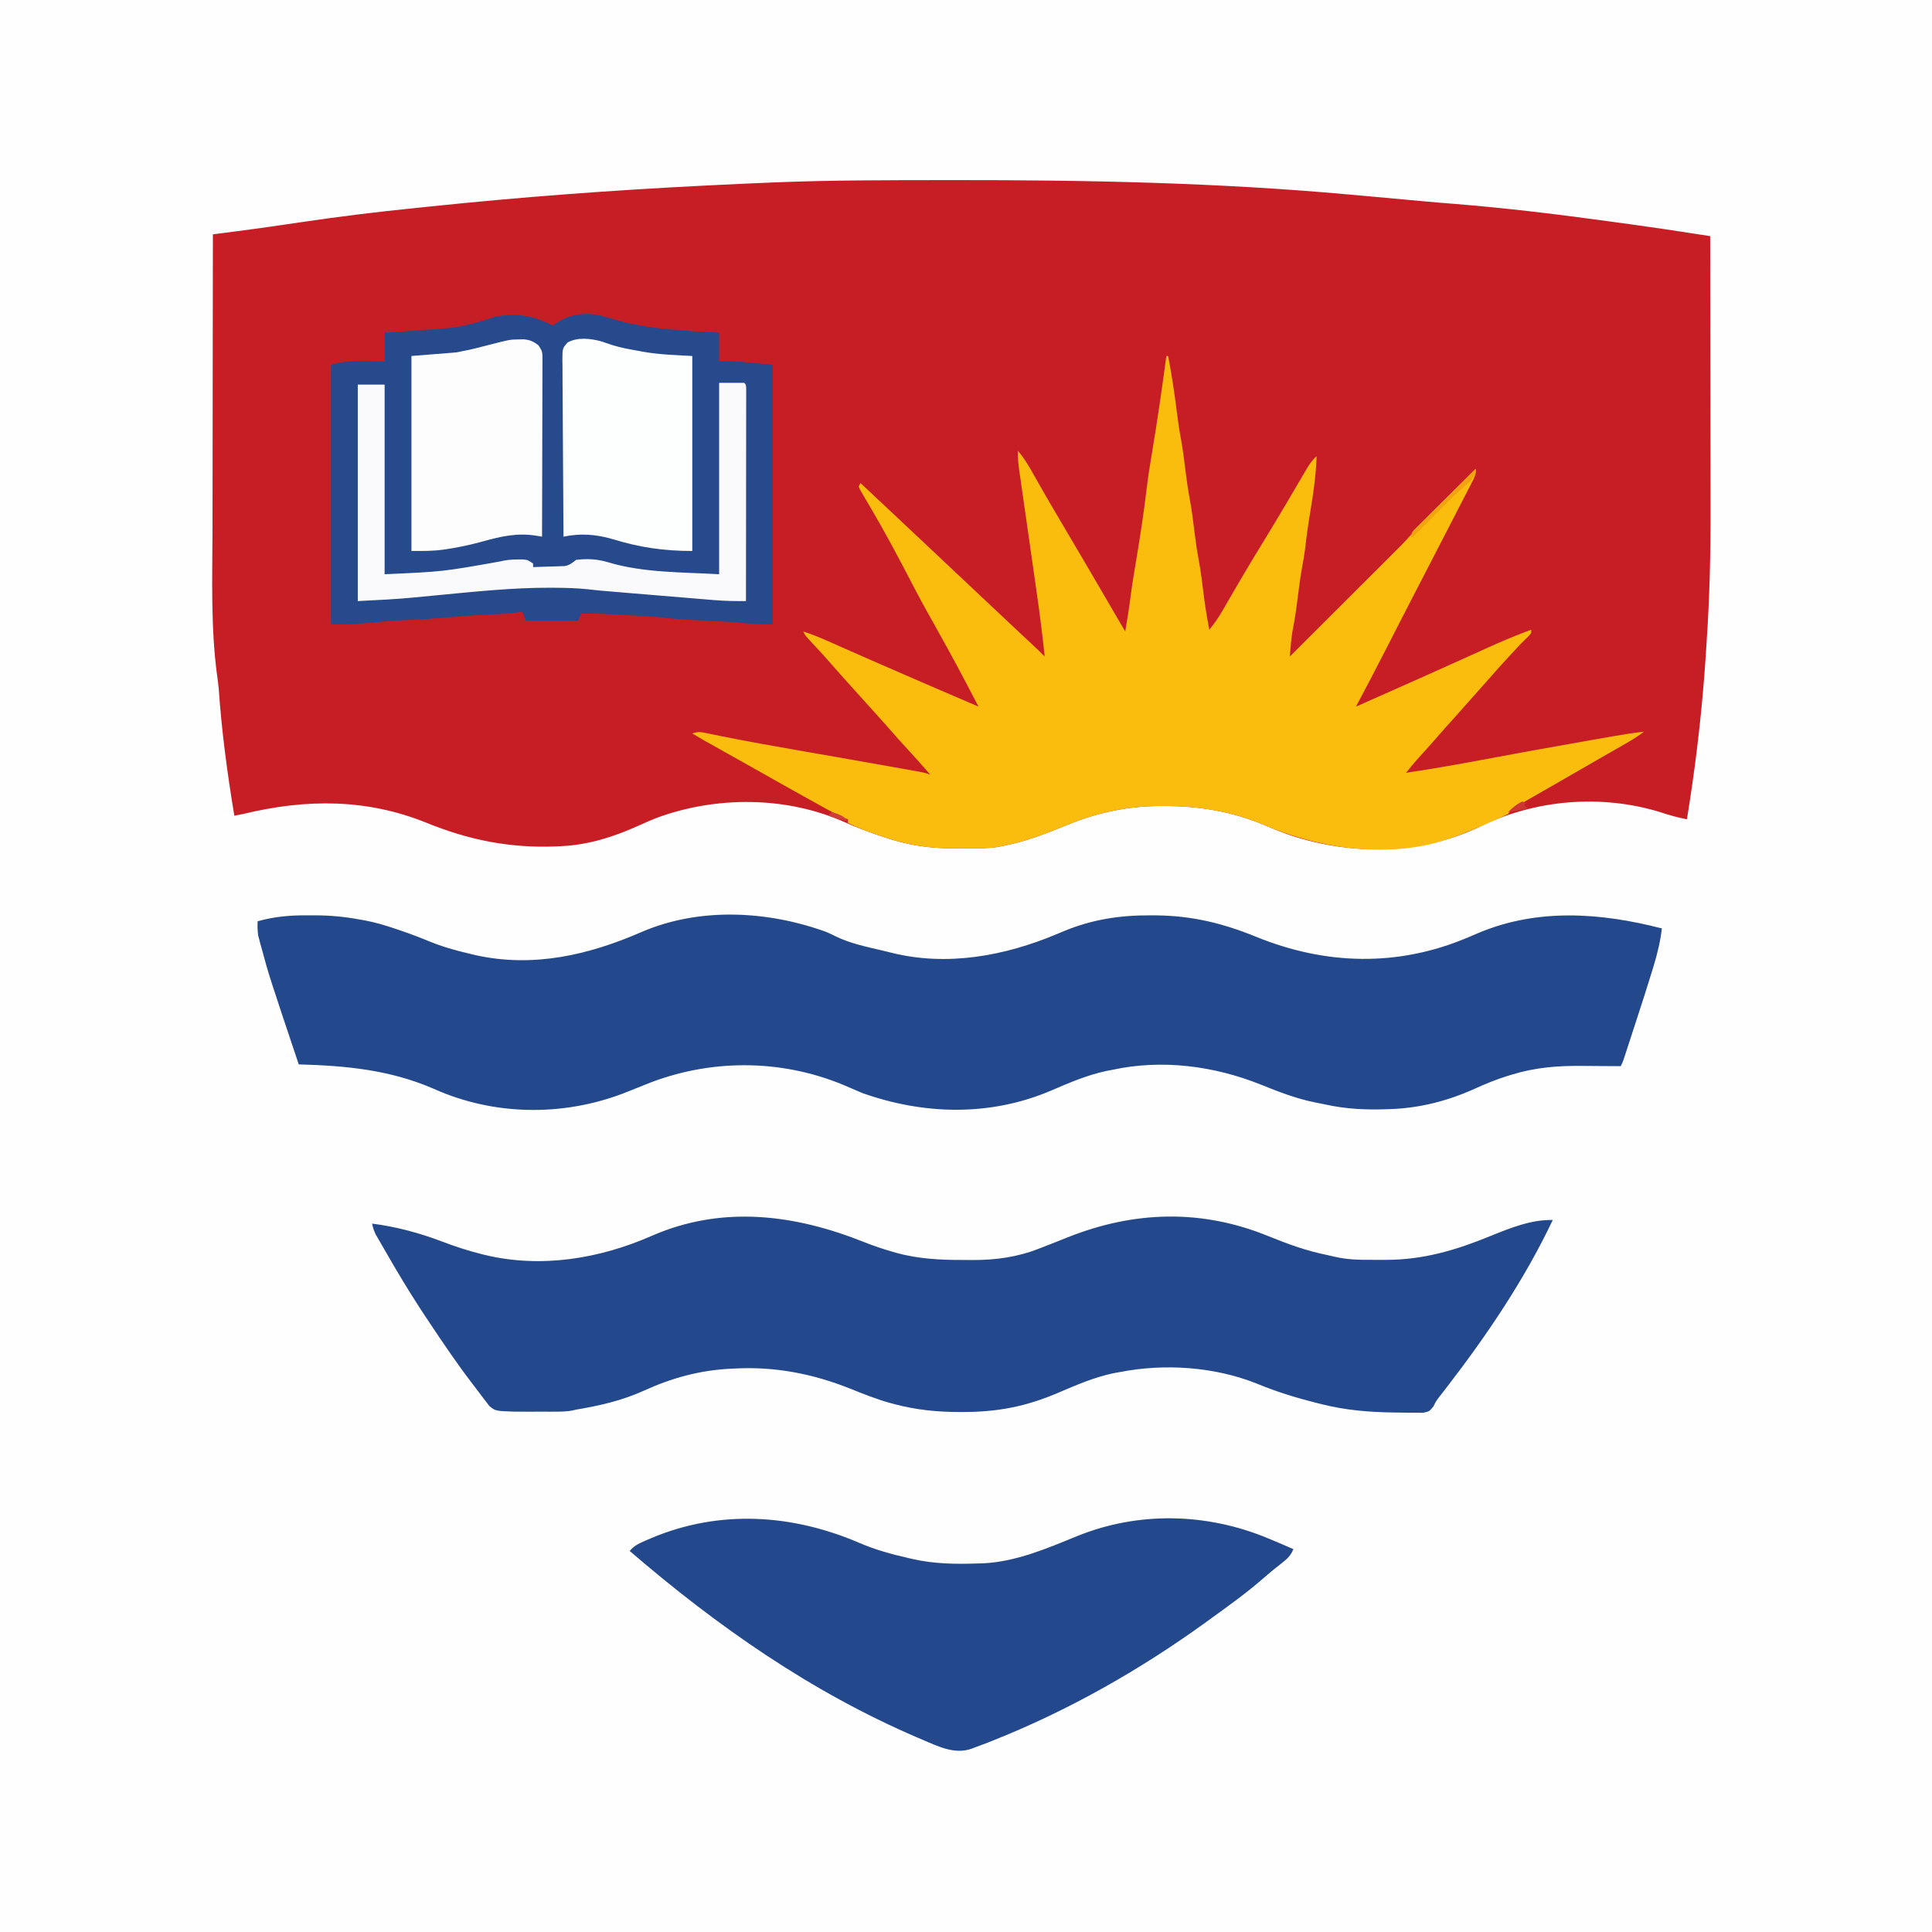
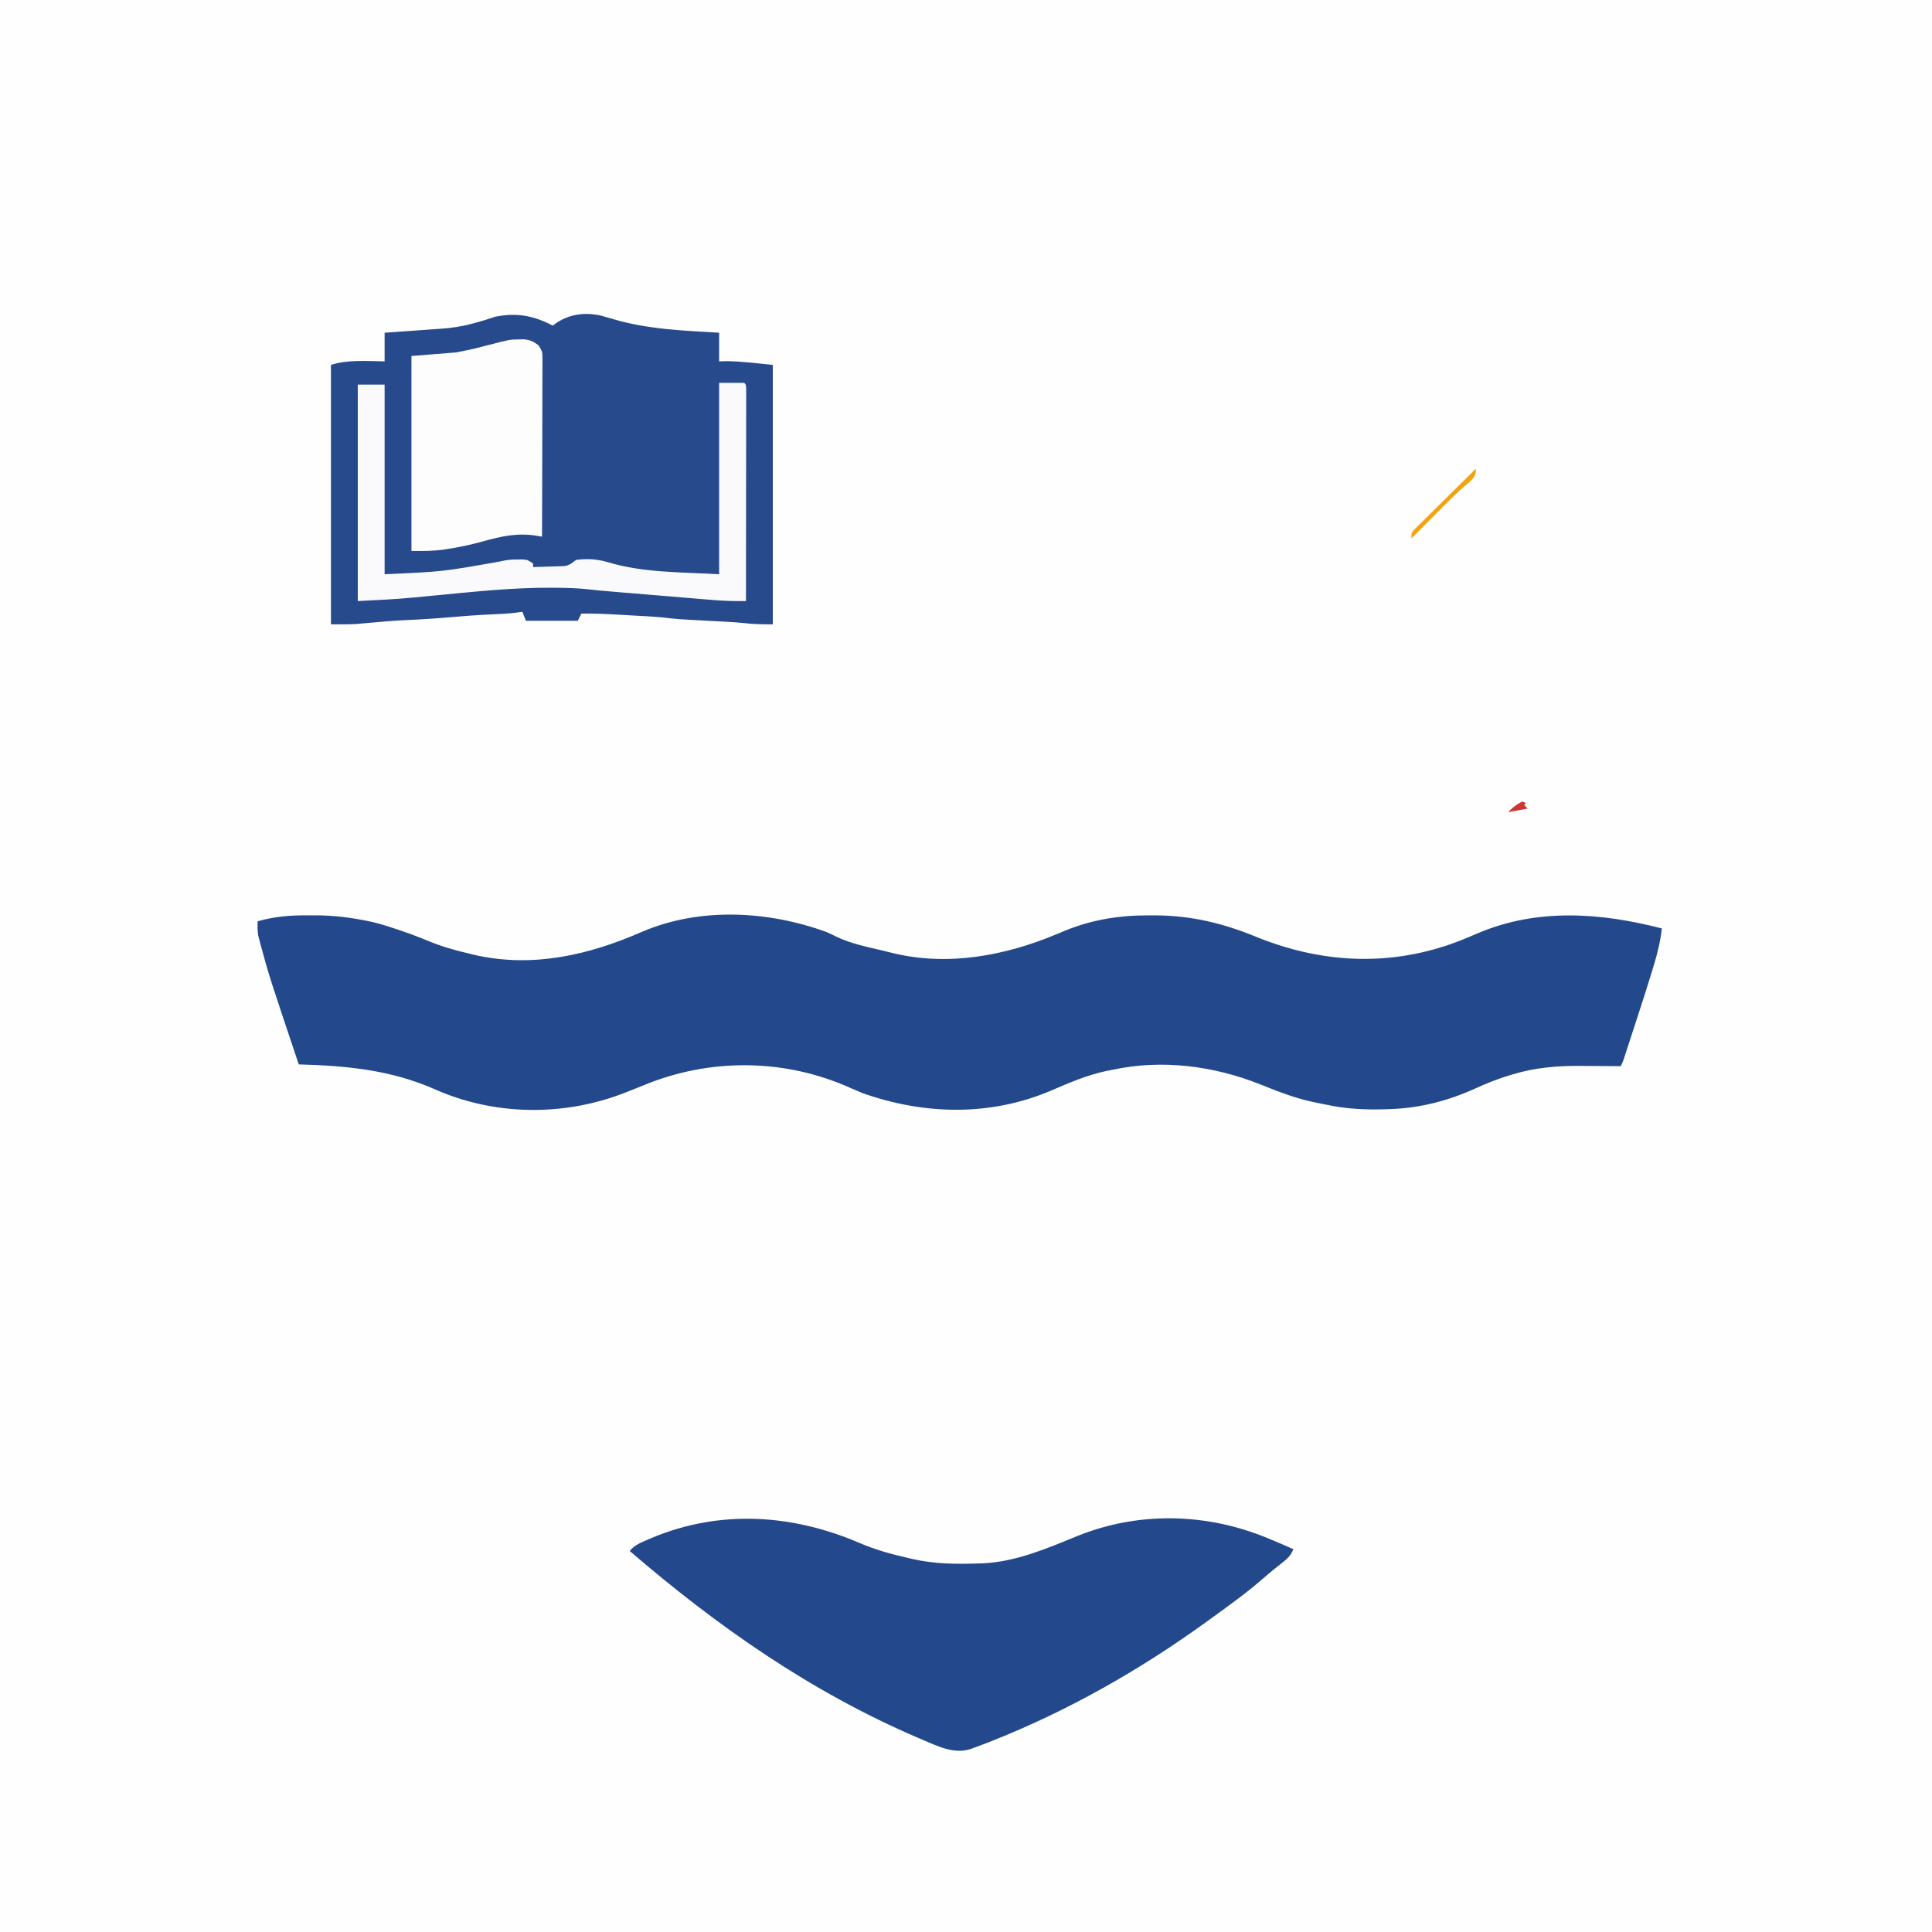
<svg xmlns="http://www.w3.org/2000/svg" version="1.1" width="1080" height="1080">
  <rect width="100%" height="100%" fill="#333333" stroke="none" />
  <path d="M0 0 C356.4 0 712.8 0 1080 0 C1080 356.4 1080 712.8 1080 1080 C723.6 1080 367.2 1080 0 1080 C0 723.6 0 367.2 0 0 Z " fill="#FEFEFE" transform="translate(0,0)" />
-   <path d="M0 0 C2.152 -0.002 4.305 -0.004 6.457 -0.006 C80.029 -0.072 153.753 1.386 227.06 8.054 C230.014 8.322 232.967 8.583 235.921 8.843 C246.304 9.758 256.683 10.704 267.06 11.68 C273.457 12.278 279.859 12.808 286.264 13.311 C313.221 15.482 340.097 18.664 366.889 22.311 C368.361 22.51 369.833 22.71 371.305 22.909 C375.938 23.538 380.57 24.173 385.202 24.811 C385.9 24.907 386.599 25.002 387.318 25.101 C397.051 26.439 406.763 27.895 416.472 29.395 C418.269 29.672 418.269 29.672 420.102 29.955 C423.031 30.406 425.96 30.858 428.889 31.311 C428.936 55.592 428.971 79.874 428.993 104.155 C429.003 115.434 429.017 126.712 429.04 137.991 C429.06 147.84 429.073 157.689 429.077 167.538 C429.08 172.736 429.086 177.934 429.101 183.132 C429.17 208.271 428.598 233.228 426.889 258.311 C426.718 261.003 426.549 263.696 426.382 266.388 C426.163 269.781 425.906 273.171 425.639 276.561 C425.582 277.298 425.525 278.034 425.466 278.793 C423.396 305.038 420.116 331.325 415.889 357.311 C410.842 356.284 406.073 355.046 401.202 353.373 C367.989 343.121 331.245 346.239 300.284 361.337 C267.319 377.189 228.481 377.624 194.04 366.168 C189.196 364.469 184.453 362.557 179.729 360.549 C161.515 352.902 143.314 349.853 123.639 349.873 C122.948 349.873 122.257 349.873 121.545 349.872 C102.943 349.936 86.078 353.56 68.913 360.662 C57.171 365.513 45.419 370.007 32.889 372.311 C31.998 372.483 31.107 372.655 30.19 372.832 C24.368 373.676 18.495 373.497 12.624 373.496 C10.358 373.498 8.091 373.516 5.825 373.535 C-8.07 373.594 -20.36 371.624 -33.548 367.061 C-34.738 366.658 -35.927 366.256 -37.153 365.841 C-43.031 363.824 -48.771 361.703 -54.423 359.123 C-87.25 344.355 -126.486 344.188 -159.928 356.465 C-163.356 357.793 -166.701 359.292 -170.048 360.811 C-183.793 367.022 -197.961 371.568 -213.111 372.311 C-214.107 372.36 -215.104 372.409 -216.13 372.46 C-241.84 373.513 -264.788 368.968 -288.548 359.311 C-322.178 345.656 -356.107 345.826 -391.111 354.311 C-392.776 354.65 -394.443 354.984 -396.111 355.311 C-400.019 331.818 -403.162 308.463 -404.817 284.699 C-405.011 282.459 -405.27 280.223 -405.596 277.998 C-409.434 250.501 -408.385 222.138 -408.314 194.458 C-408.301 188.664 -408.3 182.869 -408.298 177.074 C-408.291 166.16 -408.275 155.246 -408.255 144.332 C-408.232 131.881 -408.221 119.431 -408.211 106.981 C-408.191 81.424 -408.156 55.867 -408.111 30.311 C-407.142 30.185 -407.142 30.185 -406.154 30.057 C-403.176 29.671 -400.198 29.284 -397.22 28.897 C-395.697 28.699 -395.697 28.699 -394.144 28.498 C-387.877 27.683 -381.616 26.833 -375.361 25.936 C-374.426 25.802 -373.491 25.669 -372.528 25.532 C-367.81 24.851 -363.094 24.16 -358.379 23.458 C-337.212 20.31 -316.035 17.73 -294.745 15.579 C-292.019 15.301 -289.295 15.018 -286.57 14.733 C-235.548 9.406 -184.465 5.623 -133.236 3.061 C-131.99 2.998 -131.99 2.998 -130.72 2.934 C-118.852 2.336 -106.984 1.787 -95.111 1.311 C-94.066 1.269 -94.066 1.269 -92.999 1.226 C-62.016 0.001 -31.003 0.024 0 0 Z " fill="#C71E25" transform="translate(527.111,100.689)" />
  <path d="M0 0 C1.311 -0.003 2.622 -0.006 3.973 -0.01 C12.329 0.036 20.289 0.782 28.5 2.312 C29.822 2.542 29.822 2.542 31.171 2.775 C37.191 3.879 42.902 5.585 48.688 7.562 C49.601 7.87 50.514 8.177 51.456 8.493 C56.839 10.327 62.125 12.316 67.375 14.5 C74.618 17.46 81.878 19.564 89.5 21.312 C91.35 21.763 91.35 21.763 93.238 22.223 C125.645 29.44 156.777 22.156 186.452 9.169 C218.837 -4.665 256.835 -2.592 289.5 9.312 C291.287 10.11 293.062 10.937 294.812 11.812 C302.947 15.784 311.991 17.586 320.755 19.662 C322.404 20.053 324.051 20.452 325.694 20.869 C356.913 28.715 389.173 22.677 418.162 10.525 C419.227 10.08 419.227 10.08 420.312 9.625 C421.011 9.332 421.71 9.04 422.429 8.739 C437.932 2.344 453.414 -0.074 470.125 0 C471.438 0.005 472.751 0.01 474.104 0.015 C494.018 0.253 511.372 4.487 529.716 12.004 C568.594 27.83 608.853 28.874 647.676 12.52 C649.76 11.634 651.845 10.749 653.93 9.863 C687.029 -4.102 722.352 -1.504 756.5 7.312 C755.645 14.566 754.002 21.384 751.871 28.352 C751.609 29.215 751.348 30.078 751.078 30.967 C748.207 40.376 745.179 49.734 742.121 59.083 C741.168 61.997 740.22 64.913 739.271 67.828 C738.664 69.69 738.057 71.552 737.449 73.414 C737.167 74.282 736.885 75.149 736.594 76.043 C736.333 76.839 736.072 77.635 735.803 78.456 C735.575 79.155 735.347 79.854 735.111 80.574 C734.5 82.312 734.5 82.312 733.5 84.312 C732.381 84.302 731.263 84.292 730.11 84.281 C725.906 84.244 721.701 84.221 717.497 84.203 C715.687 84.193 713.877 84.179 712.068 84.162 C698.373 84.033 685.923 84.966 672.75 89 C671.895 89.258 671.04 89.517 670.159 89.783 C663.978 91.711 658.118 94.08 652.234 96.767 C637.051 103.67 621.191 107.773 604.5 108.312 C603.71 108.34 602.921 108.367 602.107 108.395 C590.615 108.743 579.771 108.244 568.534 105.757 C566.52 105.317 564.501 104.925 562.477 104.539 C551.831 102.393 542.067 98.533 532.012 94.496 C506.101 84.136 477.034 80.348 449.5 86.312 C448.332 86.534 447.164 86.756 445.961 86.984 C435.191 89.31 425.349 93.505 415.262 97.875 C381.19 112.457 344.109 111.603 309.5 99.312 C307.153 98.346 304.817 97.349 302.5 96.312 C267.312 80.596 227.399 79.75 191.5 93.312 C187.172 94.997 182.865 96.731 178.562 98.478 C145.173 112.01 107.092 112.398 73.545 98.503 C72.2 97.927 70.856 97.349 69.513 96.77 C45.199 86.289 20.676 84.044 -5.5 83.312 C-22.123 33.705 -22.123 33.705 -26.375 18 C-26.699 16.824 -26.699 16.824 -27.029 15.625 C-27.223 14.886 -27.417 14.148 -27.617 13.387 C-27.874 12.421 -27.874 12.421 -28.136 11.436 C-28.603 8.71 -28.555 6.072 -28.5 3.312 C-18.884 0.613 -9.96 -0.122 0 0 Z " fill="#23498C" transform="translate(172.5,511.688)" />
-   <path d="M0 0 C5.212 2.061 10.451 3.826 15.842 5.359 C16.837 5.651 16.837 5.651 17.852 5.949 C29.677 9.175 41.815 9.901 54.006 9.863 C56.088 9.859 58.168 9.883 60.25 9.908 C73.143 9.97 85.678 8.247 97.717 3.422 C98.486 3.128 99.256 2.833 100.049 2.53 C104.567 0.794 109.057 -1.012 113.553 -2.805 C150.547 -17.531 188.28 -18.733 225.654 -3.453 C236.517 0.957 247.062 4.824 258.589 7.121 C260.001 7.412 261.407 7.736 262.806 8.086 C270.089 9.804 277.302 9.851 284.739 9.808 C286.887 9.797 289.034 9.808 291.182 9.82 C312.368 9.844 330.627 4.352 350.049 -3.594 C360.87 -8.004 372.83 -12.802 384.654 -12.453 C368.769 21.044 347.604 52.292 324.983 81.571 C324.346 82.395 323.709 83.22 323.053 84.07 C322.492 84.791 321.932 85.512 321.355 86.255 C319.514 88.619 319.514 88.619 317.922 91.781 C315.654 94.547 315.654 94.547 312.169 95.292 C310.772 95.317 309.375 95.309 307.979 95.273 C307.225 95.276 306.472 95.279 305.696 95.282 C303.243 95.279 300.794 95.229 298.342 95.172 C297.505 95.161 296.667 95.15 295.805 95.139 C282.112 94.96 268.974 93.886 255.654 90.547 C254.634 90.295 253.615 90.043 252.564 89.783 C241.184 86.91 230.193 83.541 219.353 79.045 C195.653 69.53 167.614 67.636 142.654 72.547 C141.52 72.745 140.386 72.944 139.217 73.148 C128.285 75.441 118.176 79.844 107.945 84.218 C90.373 91.727 74.53 94.828 55.467 94.859 C54.791 94.863 54.114 94.866 53.417 94.87 C40.949 94.906 28.781 93.706 16.717 90.484 C15.937 90.279 15.157 90.073 14.353 89.862 C6.636 87.722 -0.722 84.763 -8.146 81.786 C-28.78 73.532 -50.119 69.373 -72.346 70.547 C-73.2 70.586 -74.055 70.624 -74.935 70.664 C-92.265 71.541 -107.805 75.813 -123.55 83.002 C-135.706 88.509 -148.238 91.335 -161.346 93.547 C-162.088 93.721 -162.831 93.895 -163.596 94.075 C-167.021 94.663 -170.295 94.677 -173.771 94.68 C-174.478 94.681 -175.184 94.682 -175.912 94.683 C-177.402 94.683 -178.892 94.681 -180.383 94.677 C-182.641 94.672 -184.898 94.677 -187.156 94.684 C-188.611 94.683 -190.066 94.682 -191.521 94.68 C-192.83 94.679 -194.139 94.677 -195.488 94.676 C-206.427 94.309 -206.427 94.309 -209.822 91.492 C-210.531 90.561 -211.24 89.631 -211.971 88.672 C-212.591 87.871 -212.591 87.871 -213.224 87.053 C-214.136 85.865 -215.036 84.668 -215.927 83.463 C-217.368 81.517 -218.842 79.6 -220.322 77.684 C-228.198 67.353 -235.445 56.594 -242.658 45.797 C-243.354 44.758 -243.354 44.758 -244.064 43.698 C-250.45 34.146 -256.536 24.459 -262.346 14.547 C-263.242 13.023 -263.242 13.023 -264.156 11.468 C-265.731 8.772 -267.291 6.068 -268.846 3.359 C-269.369 2.459 -269.892 1.559 -270.432 0.631 C-271.178 -0.669 -271.178 -0.669 -271.939 -1.996 C-272.38 -2.759 -272.82 -3.523 -273.273 -4.309 C-274.301 -6.364 -274.89 -8.209 -275.346 -10.453 C-261.925 -8.737 -248.918 -5.246 -236.283 -0.453 C-229.131 2.258 -222.019 4.627 -214.596 6.484 C-213.811 6.684 -213.025 6.883 -212.217 7.088 C-180.794 14.61 -148.176 9.196 -119.096 -3.578 C-79.584 -20.847 -39.06 -15.665 0 0 Z " fill="#23498C" transform="translate(483.346,694.453)" />
-   <path d="M0 0 C0.33 0 0.66 0 1 0 C2.994 10.534 4.609 21.072 5.909 31.715 C6.482 36.332 7.138 40.903 7.996 45.477 C9.236 52.082 10.037 58.727 10.855 65.395 C11.451 70.125 12.12 74.813 13 79.5 C14.238 86.097 15.038 92.735 15.855 99.395 C16.451 104.125 17.12 108.813 18 113.5 C19.238 120.097 20.038 126.735 20.855 133.395 C21.684 139.977 22.748 146.484 24 153 C26.882 149.545 29.264 146.048 31.512 142.152 C31.837 141.592 32.162 141.033 32.497 140.456 C33.197 139.249 33.896 138.042 34.593 136.833 C36.486 133.555 38.393 130.285 40.301 127.016 C40.693 126.344 41.085 125.672 41.488 124.98 C46.043 117.189 50.745 109.491 55.45 101.791 C59.411 95.3 63.325 88.784 67.188 82.234 C67.838 81.132 67.838 81.132 68.502 80.008 C70.622 76.415 72.738 72.818 74.845 69.218 C75.613 67.914 76.381 66.611 77.148 65.309 C77.495 64.713 77.841 64.118 78.197 63.504 C79.878 60.661 81.508 58.188 84 56 C83.662 66.394 82.224 76.463 80.517 86.713 C79.323 93.898 78.3 101.067 77.492 108.305 C77.092 111.31 76.598 114.249 76.039 117.227 C74.973 122.962 74.211 128.712 73.5 134.5 C72.699 141.026 71.793 147.478 70.482 153.924 C69.75 158.592 69.393 163.292 69 168 C77.487 159.536 85.972 151.069 94.453 142.599 C98.392 138.665 102.332 134.732 106.274 130.802 C110.082 127.004 113.888 123.205 117.692 119.403 C119.139 117.957 120.588 116.513 122.037 115.069 C124.076 113.037 126.112 111.002 128.147 108.967 C128.739 108.378 129.331 107.79 129.941 107.184 C133.573 103.543 137.005 99.776 140.354 95.872 C143.245 92.584 146.358 89.519 149.465 86.438 C150.482 85.422 150.482 85.422 151.52 84.387 C153.657 82.255 155.797 80.128 157.938 78 C159.399 76.543 160.861 75.086 162.322 73.629 C165.879 70.083 169.439 66.541 173 63 C173 66.165 172.542 67.265 171.127 70.011 C170.714 70.819 170.301 71.628 169.876 72.46 C169.193 73.776 169.193 73.776 168.496 75.117 C168.026 76.033 167.557 76.948 167.073 77.892 C165.534 80.889 163.986 83.882 162.438 86.875 C161.37 88.949 160.303 91.024 159.237 93.098 C156.166 99.069 153.084 105.035 150 111 C149.253 112.445 148.507 113.891 147.761 115.336 C145.373 119.96 142.983 124.582 140.587 129.202 C137.025 136.07 133.484 142.949 129.957 149.836 C129.296 151.126 129.296 151.126 128.622 152.442 C126.459 156.666 124.297 160.891 122.138 165.117 C116.847 175.459 111.463 185.748 106 196 C112.667 193.043 119.334 190.085 126 187.125 C127.005 186.679 128.011 186.233 129.046 185.773 C140.191 180.826 151.328 175.864 162.438 170.84 C163.337 170.433 164.237 170.027 165.163 169.608 C169.416 167.686 173.666 165.759 177.914 163.827 C186.515 159.926 195.128 156.252 204 153 C204 155 204 155 201.898 157.199 C201.44 157.639 200.983 158.079 200.511 158.533 C197.775 161.19 195.216 164.015 192.625 166.812 C192.048 167.434 191.472 168.056 190.878 168.696 C187.416 172.44 184.004 176.218 180.672 180.078 C178.642 182.411 176.572 184.705 174.5 187 C171.81 189.981 169.137 192.972 166.5 196 C163.107 199.895 159.648 203.728 156.188 207.562 C153.706 210.327 151.263 213.123 148.824 215.926 C145.957 219.186 143.034 222.394 140.113 225.605 C137.991 228.01 135.983 230.48 134 233 C148.897 230.781 163.701 228.164 178.5 225.375 C196.541 221.978 214.606 218.737 232.688 215.562 C233.943 215.341 235.198 215.12 236.491 214.893 C240.081 214.261 243.671 213.632 247.262 213.004 C248.331 212.816 249.4 212.628 250.501 212.434 C255.991 211.478 261.464 210.635 267 210 C264.07 212.288 261.06 214.2 257.836 216.047 C256.809 216.637 255.783 217.227 254.725 217.835 C253.619 218.467 252.514 219.099 251.375 219.75 C250.213 220.417 249.052 221.084 247.89 221.751 C245.473 223.14 243.054 224.527 240.635 225.914 C233.854 229.803 227.086 233.714 220.318 237.625 C215.28 240.535 210.237 243.438 205.18 246.316 C204.29 246.825 203.399 247.334 202.482 247.858 C200.831 248.802 199.177 249.742 197.52 250.677 C193.624 252.679 193.624 252.679 191 256 C189.355 256.877 187.666 257.672 185.961 258.426 C184.389 259.123 184.389 259.123 182.785 259.834 C181.66 260.322 180.534 260.81 179.375 261.312 C178.232 261.809 177.088 262.306 175.91 262.818 C167.719 266.339 159.628 269.692 151 272 C149.837 272.316 148.675 272.632 147.477 272.957 C116.53 279.831 83.635 274.478 54.84 262.238 C36.626 254.591 18.425 251.542 -1.25 251.562 C-1.941 251.562 -2.632 251.562 -3.344 251.562 C-21.946 251.626 -38.811 255.25 -55.977 262.352 C-67.718 267.202 -79.471 271.696 -92 274 C-92.891 274.172 -93.782 274.344 -94.7 274.521 C-100.521 275.366 -106.394 275.186 -112.265 275.185 C-114.532 275.187 -116.798 275.206 -119.064 275.225 C-133.171 275.284 -145.55 273.2 -158.938 268.562 C-160.116 268.167 -161.295 267.772 -162.51 267.365 C-167.886 265.539 -172.953 263.623 -178 261 C-178 260.34 -178 259.68 -178 259 C-178.701 258.737 -179.402 258.474 -180.124 258.202 C-183.222 256.907 -186.085 255.389 -189.023 253.762 C-189.884 253.286 -189.884 253.286 -190.763 252.802 C-192.635 251.767 -194.505 250.727 -196.375 249.688 C-197.686 248.961 -198.998 248.235 -200.31 247.508 C-209.989 242.142 -219.632 236.712 -229.258 231.25 C-236.767 226.992 -244.305 222.786 -251.843 218.58 C-253.332 217.747 -253.332 217.747 -254.852 216.898 C-256.164 216.166 -256.164 216.166 -257.502 215.419 C-260.026 213.985 -262.517 212.503 -265 211 C-261.615 209.872 -260.365 210.143 -256.93 210.863 C-255.835 211.086 -254.741 211.308 -253.613 211.537 C-252.38 211.793 -251.146 212.049 -249.875 212.312 C-234.297 215.458 -218.656 218.212 -203 220.938 C-200.52 221.37 -198.041 221.803 -195.562 222.235 C-191.883 222.877 -188.204 223.519 -184.526 224.161 C-174.231 225.957 -163.94 227.771 -153.653 229.611 C-151.981 229.91 -150.308 230.208 -148.635 230.505 C-146.363 230.909 -144.092 231.315 -141.82 231.723 C-140.565 231.947 -139.31 232.171 -138.016 232.403 C-135 233 -135 233 -132 234 C-136.086 229.258 -140.26 224.604 -144.5 220 C-148.144 216.041 -151.739 212.048 -155.266 207.984 C-158.795 203.946 -162.406 199.981 -166 196 C-168.248 193.503 -170.495 191.005 -172.742 188.508 C-174.267 186.814 -175.793 185.121 -177.32 183.43 C-180.699 179.684 -184.069 175.935 -187.375 172.125 C-190.947 168.014 -194.643 164.019 -198.357 160.036 C-201.891 156.217 -201.891 156.217 -203 154 C-198.083 155.538 -193.445 157.482 -188.746 159.57 C-187.944 159.924 -187.143 160.277 -186.317 160.642 C-184.59 161.403 -182.863 162.166 -181.137 162.931 C-176.534 164.967 -171.927 166.995 -167.32 169.023 C-166.379 169.438 -165.438 169.852 -164.469 170.279 C-154.934 174.476 -145.377 178.62 -135.812 182.75 C-135.059 183.075 -134.306 183.401 -133.53 183.736 C-124.028 187.841 -114.517 191.927 -105 196 C-117.153 172.751 -117.153 172.751 -129.875 149.812 C-134.641 141.494 -139.149 133.072 -143.552 124.556 C-146.967 117.958 -150.445 111.399 -154 104.875 C-154.486 103.983 -154.971 103.091 -155.472 102.173 C-158.076 97.421 -160.735 92.708 -163.457 88.023 C-164.018 87.056 -164.58 86.088 -165.158 85.09 C-166.242 83.23 -167.333 81.374 -168.432 79.523 C-168.914 78.696 -169.397 77.868 -169.895 77.016 C-170.326 76.286 -170.758 75.557 -171.202 74.806 C-171.597 73.912 -171.597 73.912 -172 73 C-171.67 72.34 -171.34 71.68 -171 71 C-160.701 80.648 -150.415 90.309 -140.141 99.984 C-136.595 103.323 -133.047 106.662 -129.5 110 C-128.083 111.333 -126.667 112.667 -125.25 114 C-124.549 114.66 -123.847 115.32 -123.125 116 C-116.75 122 -116.75 122 -114.625 124 C-113.209 125.333 -111.793 126.665 -110.377 127.998 C-106.823 131.343 -103.268 134.689 -99.715 138.035 C-98.289 139.378 -96.863 140.72 -95.438 142.062 C-94.744 142.716 -94.05 143.369 -93.335 144.042 C-89.721 147.444 -86.103 150.842 -82.48 154.234 C-81.75 154.919 -81.019 155.603 -80.266 156.308 C-78.874 157.612 -77.481 158.915 -76.088 160.217 C-75.463 160.802 -74.839 161.386 -74.195 161.988 C-73.649 162.499 -73.103 163.01 -72.54 163.536 C-71 165 -69.499 166.496 -68 168 C-69.282 155.697 -70.856 143.455 -72.619 131.212 C-73.05 128.214 -73.478 125.216 -73.905 122.218 C-74.963 114.792 -76.026 107.367 -77.09 99.942 C-77.996 93.62 -78.9 87.297 -79.8 80.974 C-80.22 78.026 -80.645 75.079 -81.069 72.132 C-81.326 70.33 -81.582 68.529 -81.838 66.727 C-81.957 65.913 -82.075 65.099 -82.197 64.261 C-82.731 60.473 -83.143 56.837 -83 53 C-79.141 57.441 -76.417 62.328 -73.562 67.438 C-69.383 74.835 -65.149 82.194 -60.812 89.5 C-55.706 98.111 -50.624 106.737 -45.562 115.375 C-45.206 115.983 -44.85 116.591 -44.482 117.218 C-37.304 129.469 -30.147 141.731 -23 154 C-21.894 147.511 -20.824 141.032 -20 134.5 C-19.176 127.968 -18.098 121.491 -17 115 C-14.738 101.47 -12.634 87.946 -11.039 74.319 C-10.233 67.505 -9.162 60.762 -8 54 C-5.009 36.041 -2.419 18.044 0 0 Z " fill="#FABC0D" transform="translate(652,199)" />
  <path d="M0 0 C0.866 -0.619 1.732 -1.238 2.625 -1.875 C10.125 -6.597 18.375 -7.482 27.018 -5.549 C29.19 -4.963 31.345 -4.336 33.5 -3.688 C52.821 2.1 72.98 2.814 93 4 C93 9.28 93 14.56 93 20 C94.423 19.959 95.846 19.918 97.312 19.875 C105.903 20.036 114.455 21.101 123 22 C123 69.85 123 117.7 123 167 C117.185 167 112.338 166.983 106.746 166.285 C103.097 165.906 99.443 165.701 95.781 165.5 C95.033 165.459 94.285 165.418 93.515 165.375 C91.177 165.248 88.838 165.124 86.5 165 C69.189 164.084 69.189 164.084 62.482 163.254 C56.628 162.654 50.737 162.399 44.862 162.07 C42.505 161.938 40.149 161.8 37.793 161.662 C30.524 161.245 23.284 160.875 16 161 C15.34 162.32 14.68 163.64 14 165 C4.43 165 -5.14 165 -15 165 C-15.99 162.525 -15.99 162.525 -17 160 C-18.134 160.156 -19.269 160.312 -20.438 160.473 C-24.956 161.036 -29.453 161.257 -34 161.438 C-41.686 161.779 -49.336 162.327 -57 163 C-65.133 163.712 -73.246 164.253 -81.402 164.603 C-89.127 164.957 -96.819 165.617 -104.518 166.34 C-105.462 166.425 -106.406 166.51 -107.379 166.598 C-108.199 166.675 -109.02 166.753 -109.865 166.832 C-114.571 167.084 -119.288 167 -124 167 C-124 119.15 -124 71.3 -124 22 C-114.686 18.895 -103.71 19.91 -94 20 C-94 14.72 -94 9.44 -94 4 C-91.177 3.801 -91.177 3.801 -88.297 3.598 C-85.781 3.419 -83.266 3.241 -80.75 3.062 C-79.515 2.975 -78.28 2.888 -77.008 2.799 C-74.533 2.623 -72.057 2.444 -69.583 2.262 C-67.287 2.094 -64.991 1.932 -62.695 1.779 C-56.823 1.354 -51.304 0.612 -45.625 -0.938 C-44.966 -1.107 -44.308 -1.277 -43.629 -1.451 C-39.694 -2.48 -35.856 -3.713 -32 -5 C-20.007 -7.306 -10.806 -5.579 0 0 Z " fill="#264A8B" transform="translate(309,182)" />
  <path d="M0 0 C8.91 3.833 17.989 6.305 27.438 8.438 C28.504 8.685 28.504 8.685 29.593 8.938 C41.552 11.644 53.218 11.847 65.438 11.438 C67.249 11.391 67.249 11.391 69.098 11.344 C87.401 10.437 104.532 3.091 121.283 -3.756 C155.731 -17.791 194.047 -16.933 228.438 -2.562 C229.457 -2.141 229.457 -2.141 230.498 -1.711 C234.502 -0.049 238.479 1.668 242.438 3.438 C240.93 7.201 238.788 9.022 235.625 11.5 C234.629 12.291 233.632 13.083 232.605 13.898 C231.819 14.523 231.819 14.523 231.017 15.159 C228.965 16.82 226.976 18.552 224.984 20.285 C216.213 27.885 206.841 34.648 197.438 41.438 C196.171 42.358 194.904 43.279 193.637 44.199 C156.713 70.916 116.805 93.59 74.438 110.438 C73.533 110.798 72.629 111.159 71.697 111.531 C69.289 112.473 66.87 113.372 64.438 114.25 C63.763 114.511 63.088 114.772 62.394 115.04 C53.033 118.231 43.978 113.756 35.375 110.062 C34.341 109.624 33.308 109.186 32.243 108.734 C-27.309 83.173 -79.642 46.532 -128.562 4.438 C-125.851 1.111 -122.223 -0.293 -118.375 -1.938 C-117.664 -2.242 -116.953 -2.547 -116.22 -2.86 C-78.144 -18.819 -37.61 -16.196 0 0 Z " fill="#23498C" transform="translate(480.562,862.562)" />
  <path d="M0 0 C1.121 -0.026 2.243 -0.052 3.398 -0.078 C6.979 0.286 8.774 1.094 11.625 3.25 C13.703 6.367 13.874 7.027 13.866 10.559 C13.868 11.438 13.871 12.317 13.874 13.223 C13.863 14.666 13.863 14.666 13.852 16.137 C13.852 17.152 13.853 18.167 13.853 19.213 C13.852 22.573 13.836 25.933 13.82 29.293 C13.817 31.62 13.814 33.948 13.812 36.275 C13.804 42.406 13.784 48.536 13.762 54.666 C13.742 60.92 13.733 67.174 13.723 73.428 C13.701 85.702 13.667 97.976 13.625 110.25 C12.689 110.091 11.753 109.933 10.789 109.769 C-0.113 107.98 -8.938 109.98 -19.423 112.891 C-25.955 114.683 -32.425 116.124 -39.125 117.125 C-40.283 117.304 -40.283 117.304 -41.465 117.488 C-47.577 118.342 -53.061 118.25 -59.375 118.25 C-59.375 82.28 -59.375 46.31 -59.375 9.25 C-47 8.26 -47 8.26 -34.375 7.25 C-29.605 6.35 -25.139 5.455 -20.5 4.188 C-19.446 3.919 -18.391 3.65 -17.305 3.373 C-4.419 0.061 -4.419 0.061 0 0 Z " fill="#FDFDFE" transform="translate(289.375,189.75)" />
-   <path d="M0 0 C2.06 0.689 4.119 1.383 6.176 2.082 C11.109 3.642 16.17 4.519 21.258 5.422 C22.153 5.588 23.048 5.755 23.97 5.927 C33.091 7.494 41.638 7.71 51.07 8.234 C51.07 44.204 51.07 80.174 51.07 117.234 C35.234 117.234 21.685 115.272 6.545 110.623 C-2.73 107.892 -11.433 107.243 -20.93 109.234 C-21.045 95.483 -21.134 81.731 -21.189 67.98 C-21.215 61.594 -21.25 55.209 -21.307 48.824 C-21.361 42.665 -21.391 36.505 -21.404 30.345 C-21.413 27.993 -21.431 25.64 -21.458 23.288 C-21.495 19.998 -21.5 16.709 -21.497 13.419 C-21.515 12.442 -21.533 11.465 -21.552 10.459 C-21.501 3.866 -21.501 3.866 -18.574 0.631 C-12.891 -2.37 -6.075 -1.588 0 0 Z " fill="#FDFEFE" transform="translate(335.93,190.766)" />
  <path d="M0 0 C4.62 0 9.24 0 14 0 C15 1 15 1 15.123 3.013 C15.122 3.904 15.121 4.795 15.12 5.714 C15.122 7.243 15.122 7.243 15.124 8.803 C15.121 9.931 15.117 11.059 15.114 12.221 C15.114 13.401 15.114 14.582 15.114 15.798 C15.113 19.043 15.108 22.289 15.101 25.535 C15.095 28.923 15.095 32.312 15.093 35.701 C15.09 42.122 15.082 48.542 15.072 54.963 C15.061 62.272 15.055 69.58 15.05 76.888 C15.04 91.925 15.022 106.963 15 122 C9.07 122.058 3.222 121.956 -2.694 121.465 C-3.742 121.38 -3.742 121.38 -4.812 121.293 C-7.085 121.107 -9.357 120.915 -11.629 120.723 C-13.23 120.59 -14.831 120.458 -16.431 120.326 C-19.771 120.05 -23.11 119.772 -26.449 119.491 C-30.707 119.134 -34.966 118.78 -39.225 118.429 C-43.318 118.091 -47.411 117.751 -51.504 117.41 C-52.273 117.346 -53.042 117.283 -53.835 117.217 C-67.525 116.079 -67.525 116.079 -73.12 115.431 C-79.344 114.74 -85.554 114.616 -91.812 114.562 C-92.563 114.556 -93.314 114.549 -94.087 114.542 C-115.438 114.45 -136.703 116.757 -157.935 118.778 C-159.017 118.88 -159.017 118.88 -160.122 118.985 C-163.519 119.307 -166.916 119.634 -170.312 119.972 C-180.894 120.995 -191.341 121.467 -202 122 C-202 82.07 -202 42.14 -202 1 C-197.05 1 -192.1 1 -187 1 C-187 35.98 -187 70.96 -187 107 C-154.607 105.573 -154.607 105.573 -122.648 99.891 C-119.188 99.046 -116.237 98.732 -112.688 98.75 C-111.681 98.745 -110.674 98.74 -109.637 98.734 C-107 99 -107 99 -104 101 C-104 101.66 -104 102.32 -104 103 C-100.749 102.919 -97.5 102.806 -94.25 102.688 C-93.33 102.665 -92.409 102.642 -91.461 102.619 C-90.571 102.584 -89.682 102.548 -88.766 102.512 C-87.54 102.472 -87.54 102.472 -86.29 102.432 C-83.529 101.911 -82.176 100.728 -80 99 C-73.959 98.155 -67.894 98.529 -62.062 100.312 C-42.253 106.295 -20.185 105.813 0 107 C0 71.69 0 36.38 0 0 Z " fill="#FAFAFC" transform="translate(402,214)" />
  <path d="M0 0 C0 3.701 -0.574 4.261 -3 7 C-4.063 7.928 -5.139 8.841 -6.223 9.745 C-9.776 12.765 -13.091 15.961 -16.371 19.273 C-16.938 19.842 -17.505 20.411 -18.09 20.996 C-19.875 22.787 -21.656 24.581 -23.438 26.375 C-24.658 27.6 -25.879 28.826 -27.1 30.051 C-30.069 33.031 -33.035 36.015 -36 39 C-36 36 -36 36 -34.633 34.273 C-33.994 33.64 -33.354 33.007 -32.695 32.355 C-31.975 31.634 -31.254 30.914 -30.511 30.171 C-29.724 29.399 -28.936 28.627 -28.125 27.832 C-27.326 27.037 -26.527 26.242 -25.704 25.424 C-23.143 22.879 -20.572 20.346 -18 17.812 C-16.265 16.092 -14.531 14.372 -12.797 12.65 C-8.539 8.426 -4.273 4.21 0 0 Z " fill="#F2A310" transform="translate(825,262)" />
  <path d="M0 0 C0.66 0.33 1.32 0.66 2 1 C1.67 1.33 1.34 1.66 1 2 C1.66 2.66 2.32 3.32 3 4 C-0.63 4.66 -4.26 5.32 -8 6 C-5.364 3.364 -3.279 1.682 0 0 Z " fill="#CD3631" transform="translate(851,448)" />
-   <path d="M0 0 C3.775 1.091 6.47 1.908 9 5 C5.194 4.328 1.648 3.273 -2 2 C-1.34 1.34 -0.68 0.68 0 0 Z " fill="#CF3E39" transform="translate(465,454)" />
</svg>